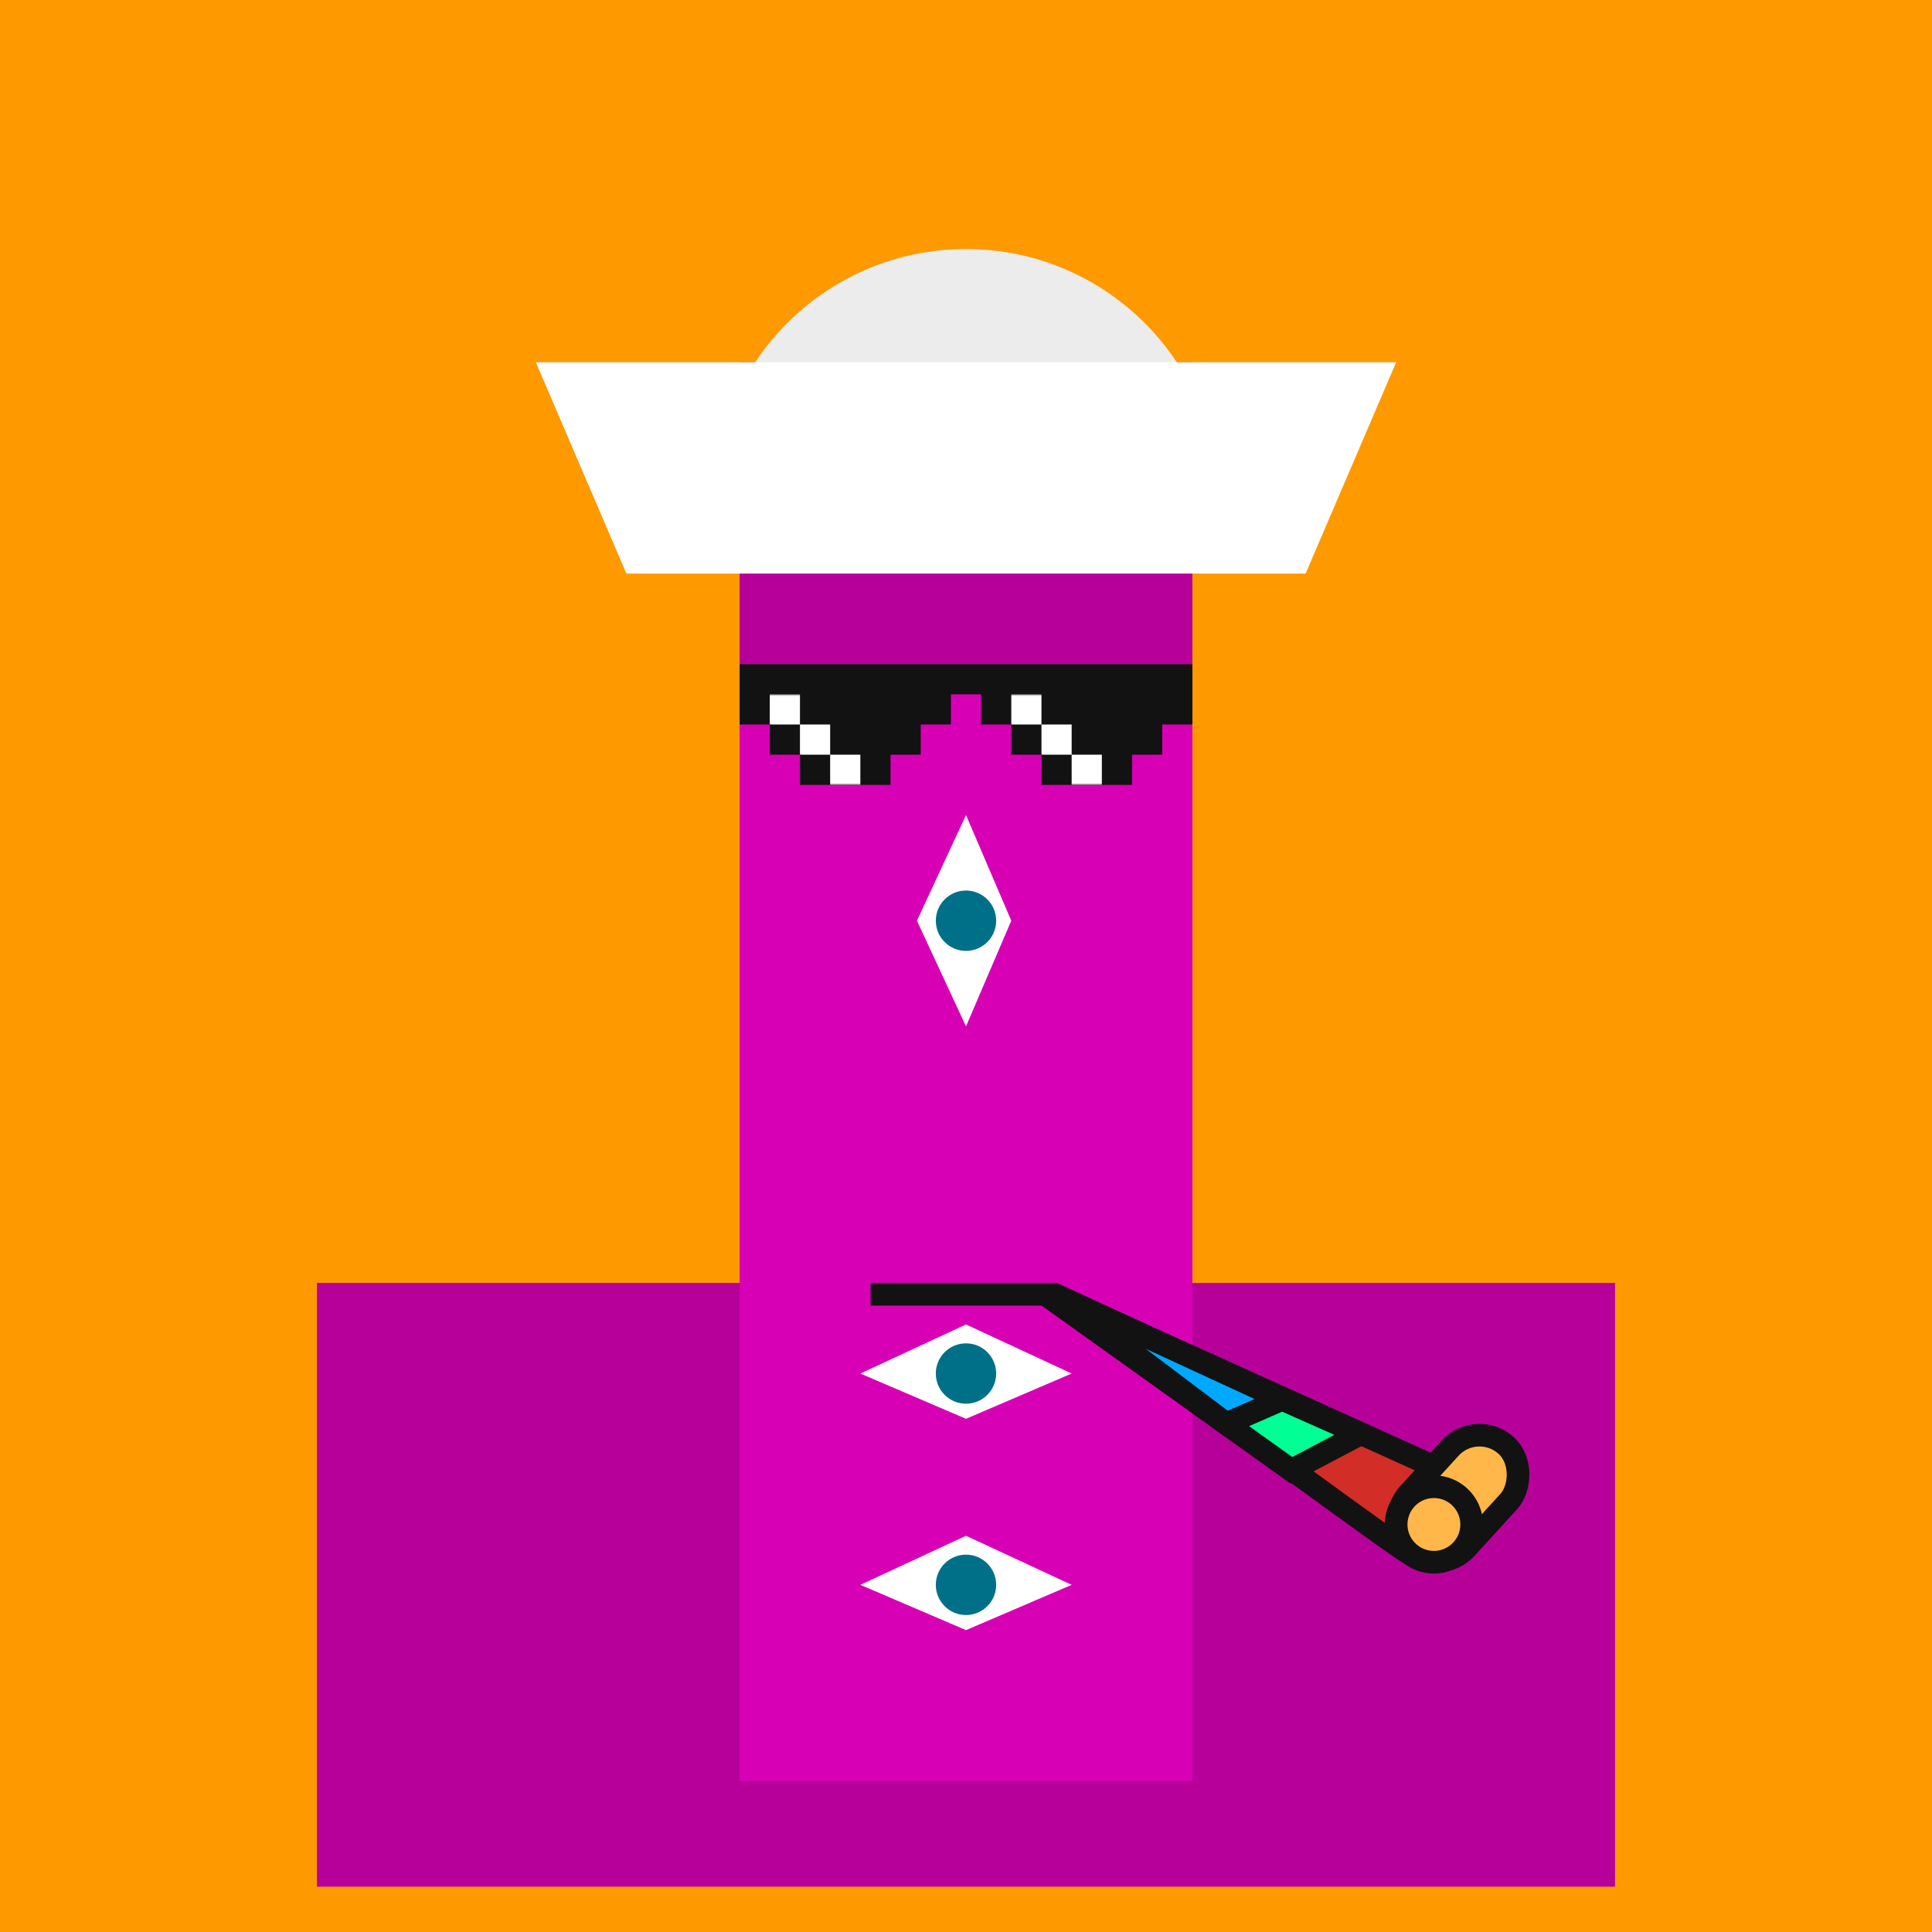
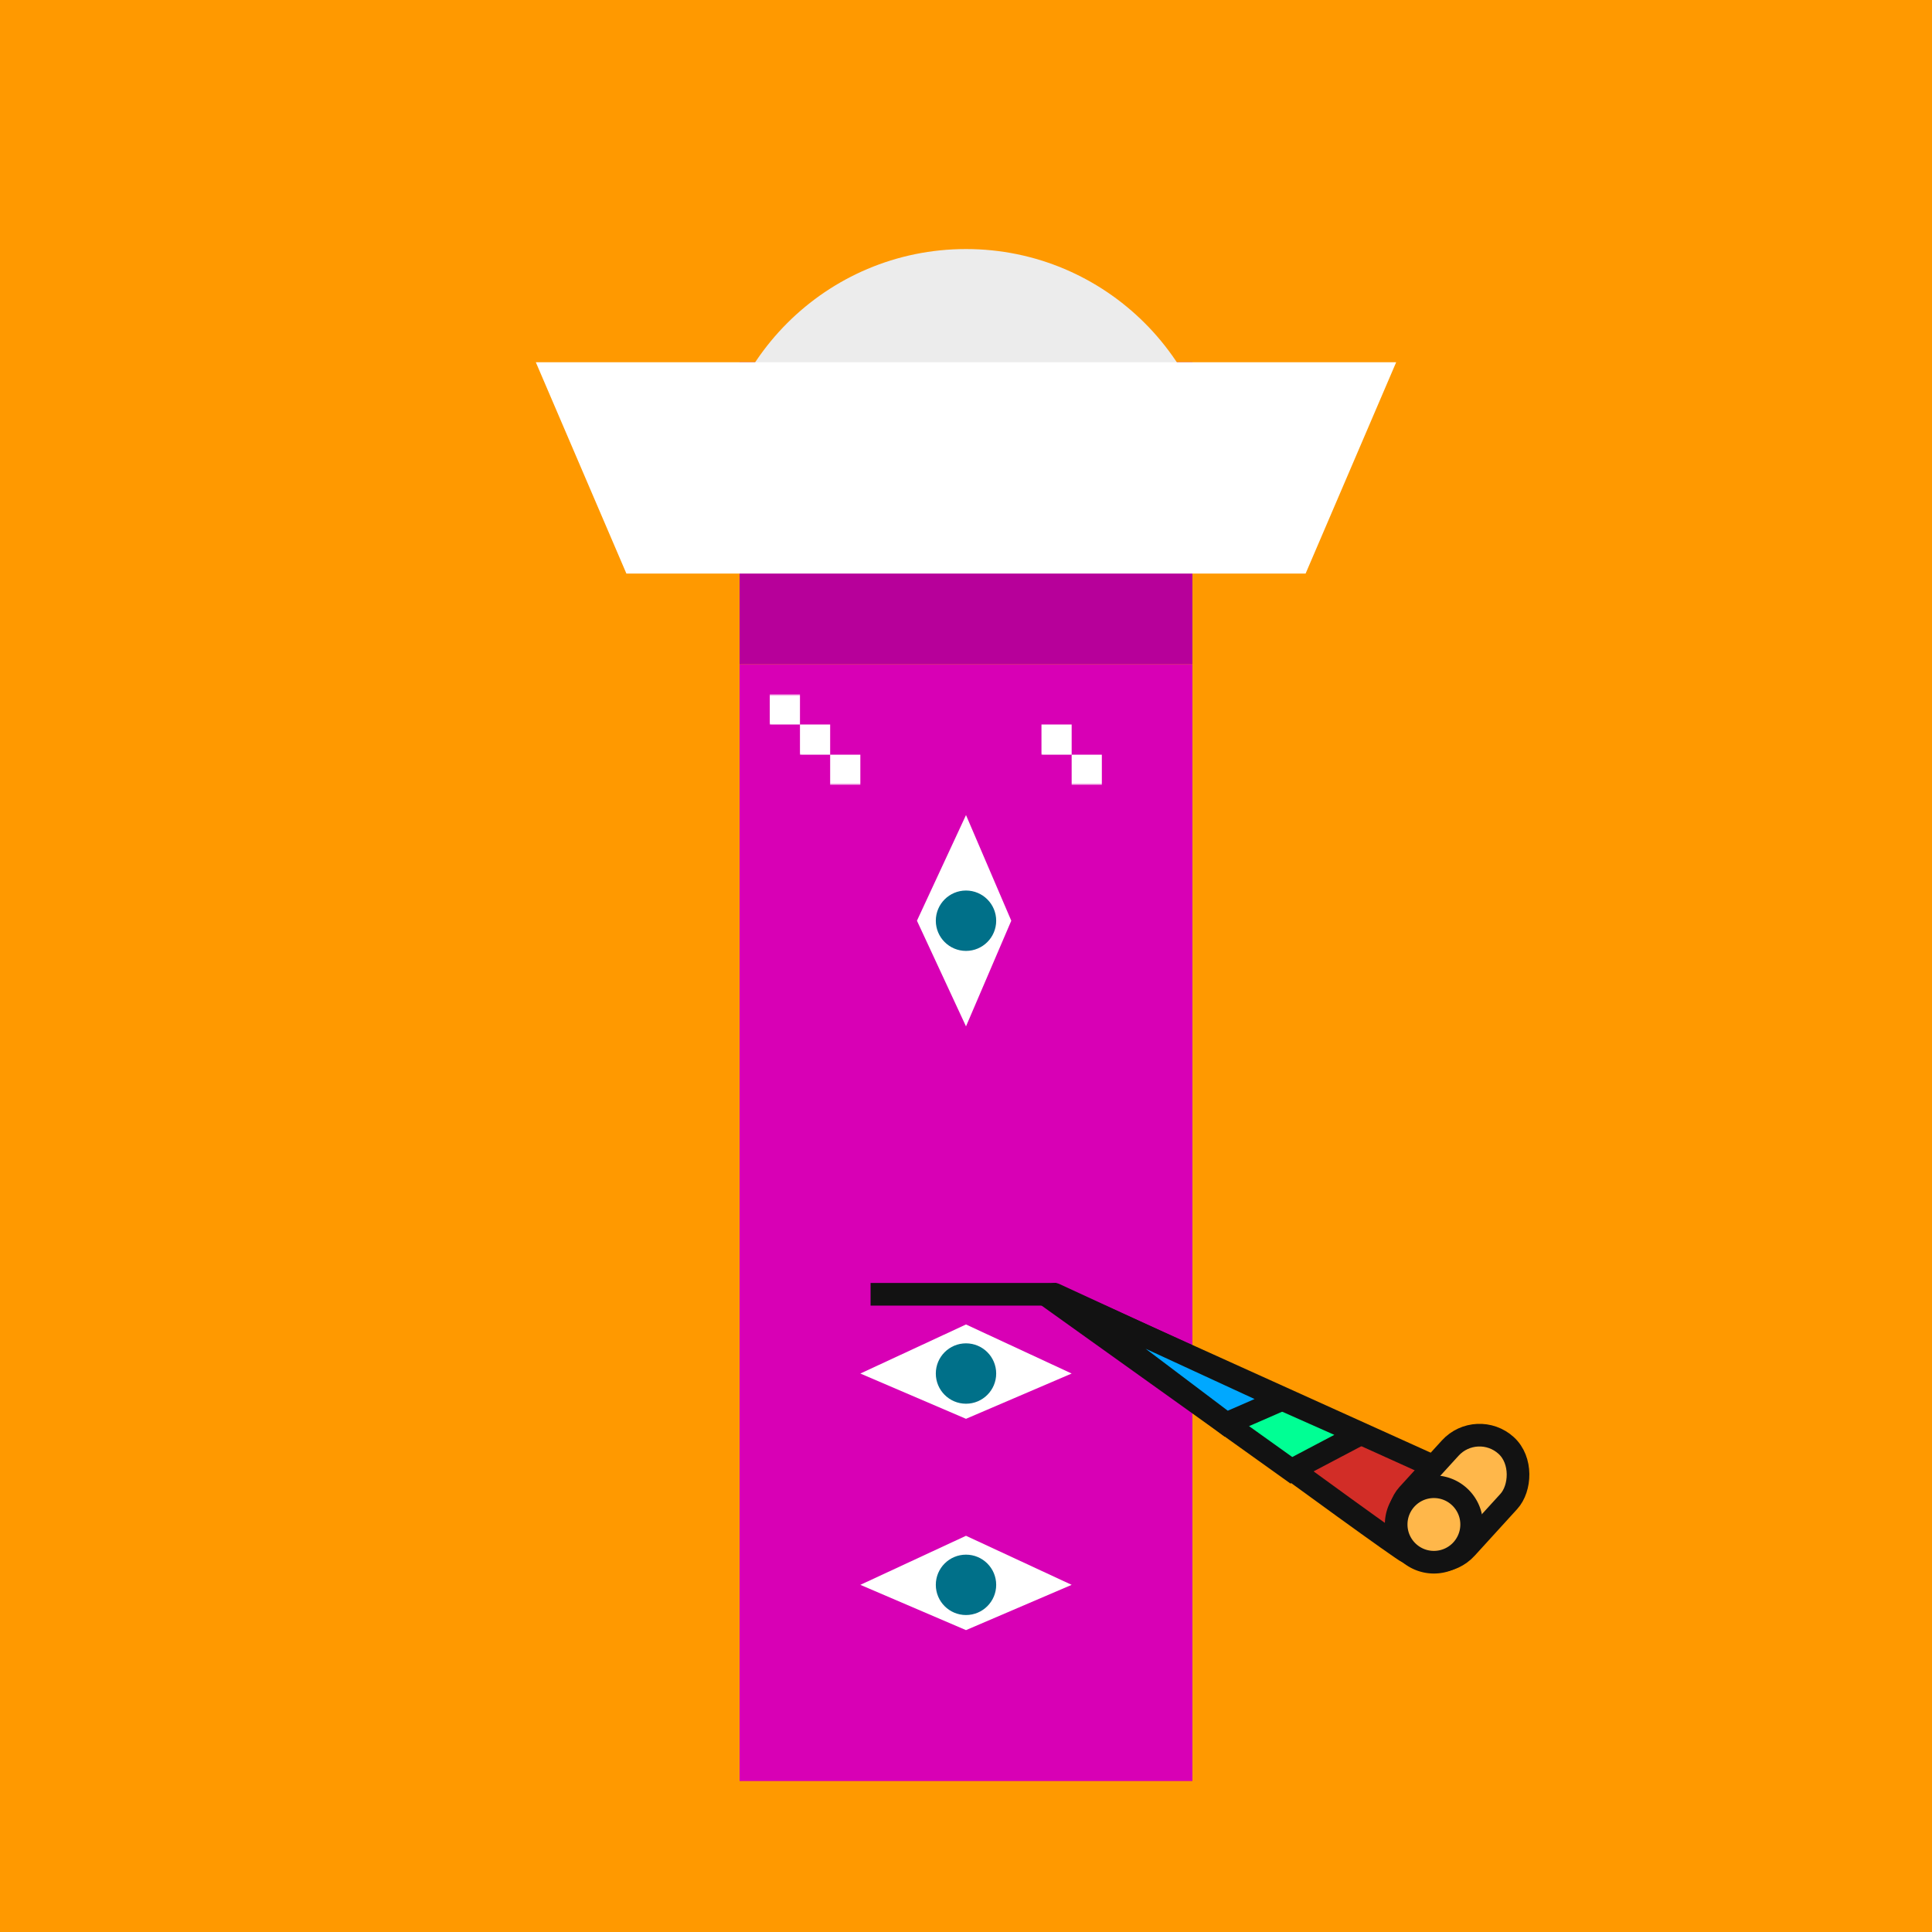
<svg xmlns="http://www.w3.org/2000/svg" width="512" height="512" fill="none">
  <path fill="#F90" d="M0 0h512v512H0z" />
-   <path fill="#B7009A" d="M84 340h344v160H84z" />
  <g>
    <animateTransform attributeName="transform" dur="0.4s" keyTimes="0;0.5;1" repeatCount="indefinite" type="translate" values="0 0;0 28;0 0" />
    <path fill="#D800B5" d="M196 176h120v296H196z" />
    <path fill="#B7009A" d="M196 96h120v80H196z" />
    <path fill="#D800B5" d="M250 96h12v36h-12z">
      <animate attributeName="fill" begin="5s" dur="0.4s" repeatCount="5" values="#D800B5; #fff; #D800B5" />
    </path>
    <path fill="#fff" d="m256 272-13-28 13-28 12 28-12 28Z" />
    <circle cx="256" cy="244" r="8" fill="#007089" transform="rotate(-90 256 244)">
      <animate attributeName="cx" dur="2s" keyTimes="0;0.1;0.7;0.8;1" repeatCount="indefinite" values="250;264;264;250;250" />
    </circle>
    <path fill="#fff" d="m228 420 28-13 28 13-28 12-28-12Z" />
    <circle cx="256" cy="420" r="8" fill="#007089">
      <animate attributeName="cx" dur="3s" keyTimes="0;0.05;0.65;0.75;1" repeatCount="indefinite" values="264;250;250;264;264" />
    </circle>
    <path fill="#fff" d="m228 364 28-13 28 13-28 12-28-12Z" />
    <circle cx="256" cy="364" r="8" fill="#007089">
      <animate attributeName="cx" dur="3s" keyTimes="0;0.15;0.75;0.85;1" repeatCount="indefinite" values="264;250;250;264;264" />
    </circle>
    <path fill="#ECECEC" d="M256 66c-37.003 0-67 29.997-67 67h134c0-37.003-29.997-67-67-67Z" />
    <path fill="#fff" d="M142 96h228l-24 56H166l-24-56Z" />
-     <path d="M260 184h56v8h-56zM268 192h40v8h-40zM276 200h24v8h-24zM196 176h120v8H196zM204 192h40v8h-40zM196 184h56v8h-56zM212 200h24v8h-24z" fill="#121212" />
    <mask height="24" id="a" maskUnits="userSpaceOnUse" style="mask-type:alpha" width="56" x="196" y="184">
      <path d="M204 192h40v8h-40zM196 184h56v8h-56zM212 200h24v8h-24z" fill="#121212" />
    </mask>
    <g mask="url(#a)">
      <g>
        <animateTransform attributeName="transform" dur="4s" keyTimes="0;0.1;0.3;1" repeatCount="indefinite" type="translate" values="-32 0;-32 0;48 0;48 0" />
        <path d="M204 184h8v8h-8zM212 192h8v8h-8zM220 200h8v8h-8z" fill="#fff" />
      </g>
    </g>
    <mask height="24" id="b" maskUnits="userSpaceOnUse" style="mask-type:alpha" width="56" x="260" y="184">
      <path d="M268 192h40v8h-40zM260 184h56v8h-56zM276 200h24v8h-24z" fill="#121212" />
    </mask>
    <g mask="url(#b)">
      <g>
        <animateTransform attributeName="transform" dur="4s" keyTimes="0;0.1;0.3;1" repeatCount="indefinite" type="translate" values="-32 0;-32 0;48 0;48 0" />
-         <path d="M268 184h8v8h-8zM276 192h8v8h-8zM284 200h8v8h-8z" fill="#fff" />
+         <path d="M268 184h8h-8zM276 192h8v8h-8zM284 200h8v8h-8z" fill="#fff" />
      </g>
    </g>
    <path stroke="#121212" stroke-width="6" d="M230.711 343H280" />
    <path fill="#D22D27" stroke="#121212" stroke-width="6" d="M279.001 343.001s88.882 65.5 94.19 68.5l12-20.501-106.19-47.999Z" />
    <path fill="#00FF94" stroke="#121212" stroke-width="6" d="m276.75 342.826 65.473 46.815 18.255-9.619-83.728-37.196Z" />
    <path fill="#00A8FF" d="m279.5 343.001 45.471 34.304 14.83-6.469-60.301-27.835Z" />
    <path fill="#121212" d="m324.971 377.305-1.807 2.395 1.4 1.056 1.607-.701-1.2-2.75ZM279.5 343.001l1.257-2.724a3 3 0 0 0-3.064 5.119l1.807-2.395Zm60.301 27.835 1.2 2.749 6.126-2.672-6.068-2.801-1.258 2.724Zm-13.023 4.074-45.471-34.304-3.614 4.79 45.471 34.304 3.614-4.79Zm-48.535-29.185 60.301 27.834 2.515-5.447-60.302-27.835-2.514 5.448Zm47.928 34.33 14.83-6.47-2.399-5.499-14.83 6.469 2.399 5.5Z" />
    <rect width="21" height="37.703" x="391.396" y="376" fill="#FFB74A" stroke="#121212" stroke-width="6" rx="10.5" transform="rotate(42.343 391.396 376)" />
    <path fill="#FFB74A" stroke="#121212" stroke-width="6" d="M390 404.001a9.996 9.996 0 0 1-10 10c-5.523 0-10-4.477-10-10s4.477-10 10-10 10 4.477 10 10Z" />
  </g>
</svg>